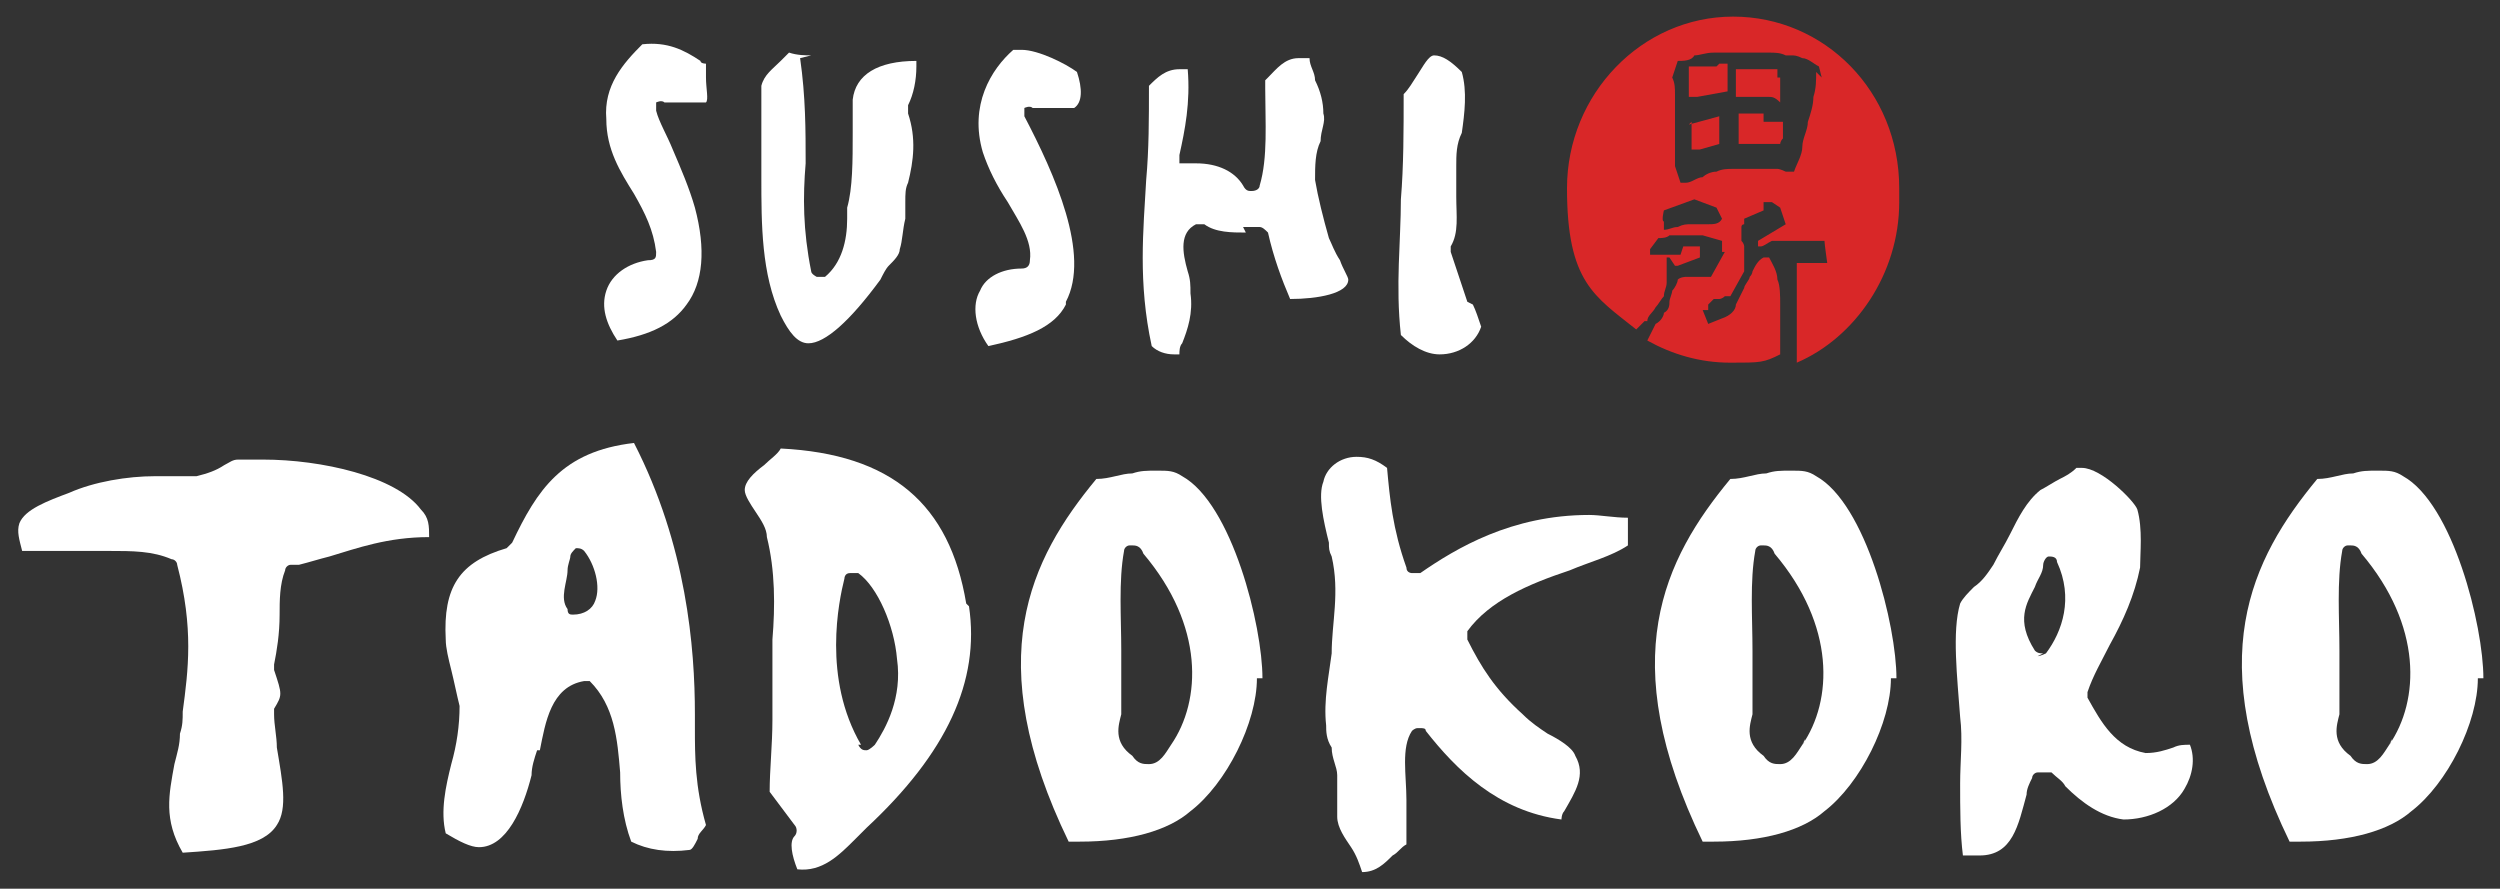
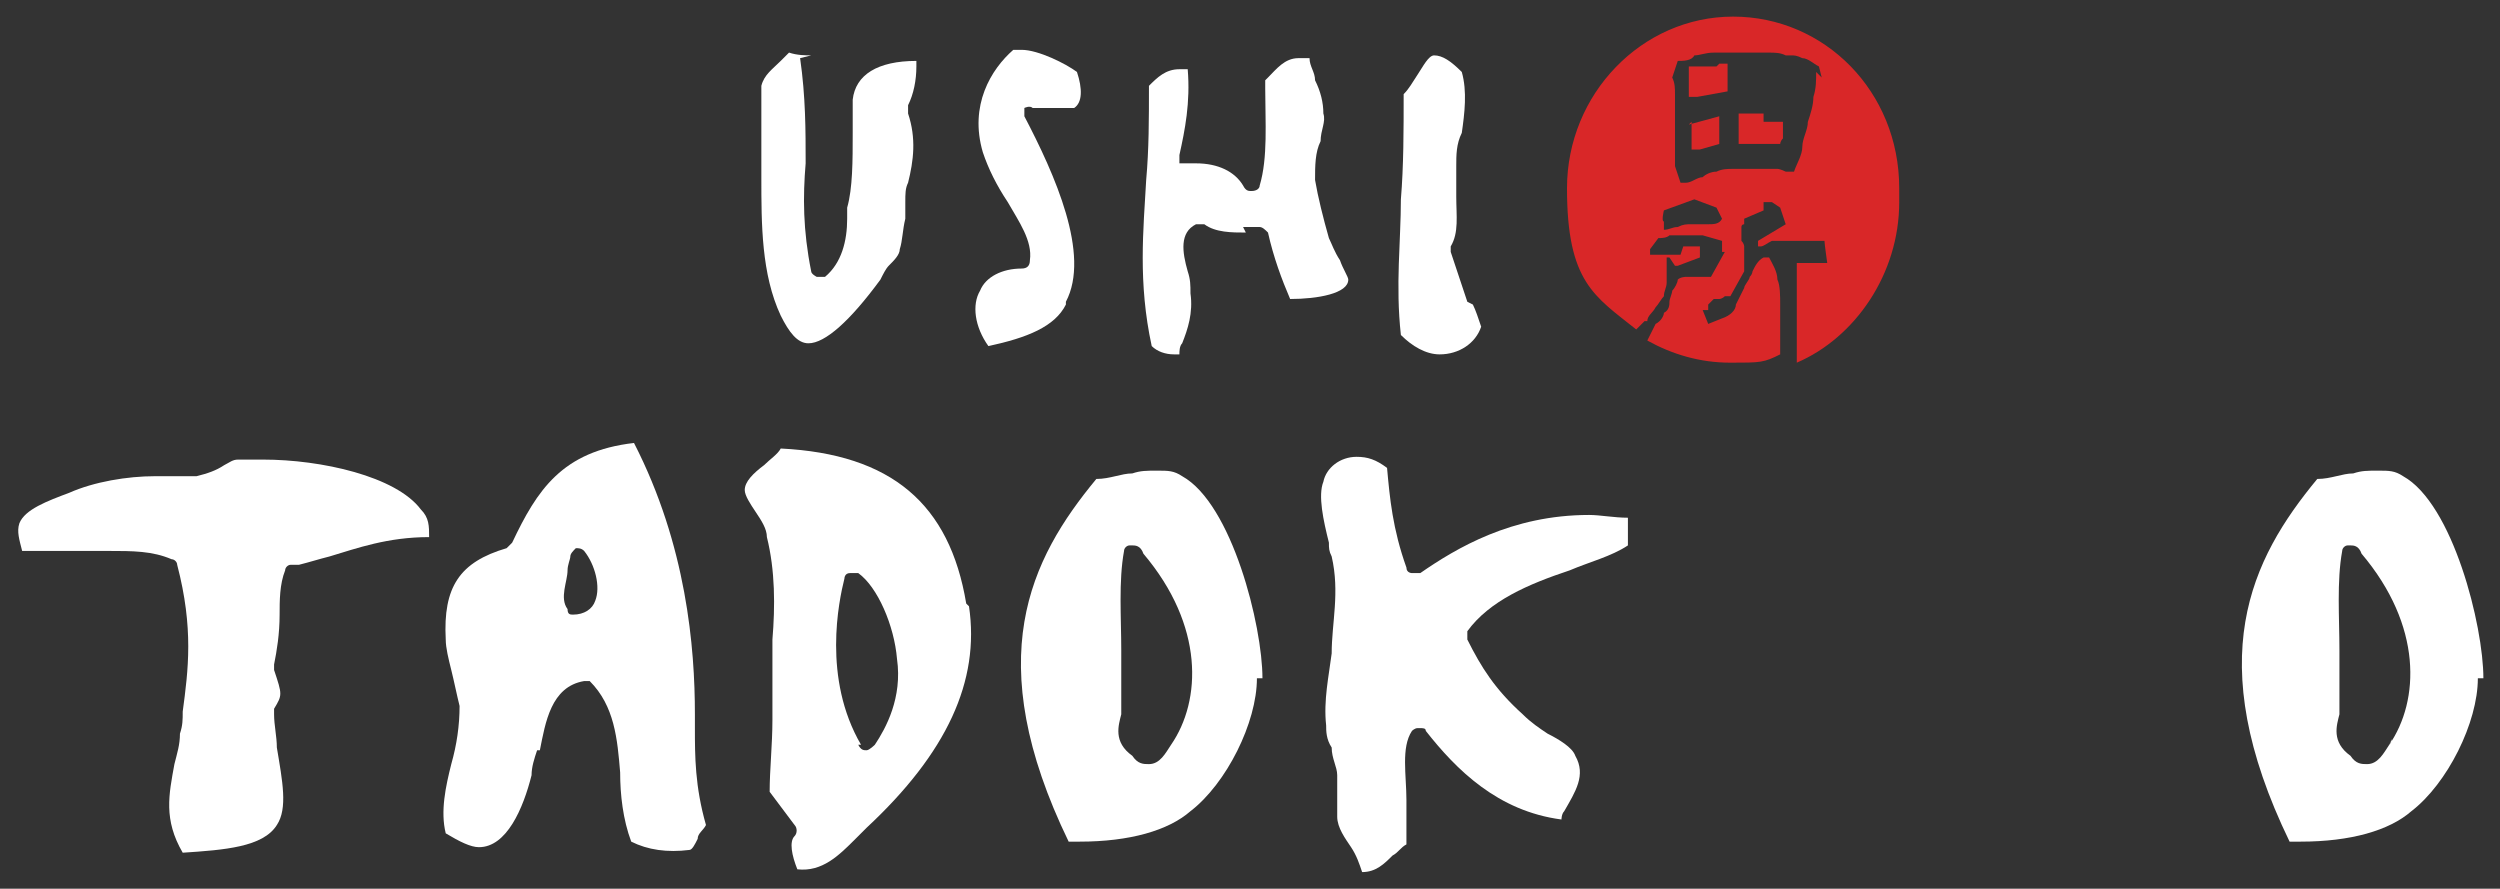
<svg xmlns="http://www.w3.org/2000/svg" id="Layer_1" version="1.1" viewBox="0 0 90.3 32.1" style="overflow:visible">
  <rect x="0" y="0" width="90.3" height="32.1" fill="#333333" stroke="none" />
  <defs>
    <style>
      .black-lettering {
        fill: #ffffff;
        fill-rule: evenodd;
      }

      .red-group {
        fill: #d92728;
      }
    </style>
  </defs>
  <g>
-     <path class="black-lettering animated-item" d="M25.5,2.7c0-.1,0-.3,0-.4,0,0-.2,0-.2-.1h0c-.6-.4-1.2-.7-2.1-.6-.7.7-1.4,1.5-1.3,2.7,0,1.1.5,1.9,1,2.7.4.7.7,1.3.8,2.1,0,.2,0,.3-.3.3-.7.1-1.3.5-1.5,1.1-.2.6,0,1.2.4,1.8,1.2-.2,2-.6,2.5-1.3.6-.8.7-2,.3-3.5-.2-.7-.5-1.4-.8-2.1-.2-.5-.5-1-.6-1.4,0-.1,0-.2,0-.3,0,0,.2-.1.3,0,.1,0,.4,0,.7,0s.6,0,.8,0c.1-.1,0-.5,0-.9" />
    <path class="black-lettering animated-item" d="M29.3,2c-.2,0-.5,0-.8-.1,0,0-.2.2-.3.3-.3.3-.6.5-.7.9,0,.4,0,1.2,0,2,0,.3,0,.6,0,.8v.5c0,1.7,0,3.5.7,5,.3.6.6,1,1,1,.6,0,1.5-.8,2.6-2.3h0c.1-.2.2-.4.3-.5.2-.2.4-.4.4-.6.1-.3.1-.7.2-1.1,0-.2,0-.4,0-.6,0-.3,0-.5.1-.7.2-.8.3-1.6,0-2.5,0,0,0-.2,0-.3.2-.4.3-.9.3-1.4,0,0,0-.1,0-.2-1.4,0-2.2.5-2.3,1.4,0,.1,0,.4,0,.6,0,.2,0,.4,0,.6,0,1,0,2-.2,2.7,0,.1,0,.3,0,.4h0c0,.8-.2,1.6-.8,2.1,0,0-.2,0-.3,0,0,0-.2-.1-.2-.2-.3-1.5-.3-2.7-.2-3.9,0-1.2,0-2.4-.2-3.8" />
    <path class="black-lettering animated-item" d="M38.5,10.9c.9-1.7-.4-4.6-1.5-6.7,0-.1,0-.2,0-.3,0,0,.2-.1.3,0,.2,0,.5,0,.7,0s.2,0,.3,0c.2,0,.3,0,.5,0,.3-.2.3-.7.1-1.3-.4-.3-1.4-.8-2-.8s-.3,0-.3,0c-.8.7-1.6,2-1.1,3.7.2.6.5,1.2.9,1.8.4.7.9,1.4.8,2.1,0,.2-.1.3-.3.3-.7,0-1.3.3-1.5.8-.3.5-.2,1.3.3,2,1.4-.3,2.4-.7,2.8-1.5" />
    <path class="black-lettering animated-item" d="M44.9,8.2c.2,0,.4,0,.6,0,.1,0,.2.1.3.2.2.9.5,1.7.8,2.4,1,0,2.1-.2,2.1-.7,0-.1-.2-.4-.3-.7-.2-.3-.3-.6-.4-.8-.2-.7-.4-1.5-.5-2.1,0-.5,0-1,.2-1.4,0-.4.2-.7.1-1,0-.4-.1-.8-.3-1.2,0-.3-.2-.5-.2-.8-.1,0-.3,0-.4,0-.5,0-.8.4-1.1.7,0,0,0,0-.1.1v.3c0,1.2.1,2.5-.2,3.5,0,.1-.1.2-.3.2-.1,0-.2,0-.3-.2-.3-.5-.9-.8-1.7-.8s-.3,0-.4,0c0,0,0,0,0,0,0,0-.2,0-.2,0,0,0,0-.2,0-.3.2-.9.4-1.9.3-3.1-.1,0-.2,0-.3,0-.5,0-.8.3-1.1.6,0,0,0,0,0,0,0,1.2,0,2.3-.1,3.4-.1,1.8-.3,3.7.2,6,.2.2.5.3.8.3s.2,0,.2,0c0-.1,0-.3.1-.4.2-.5.4-1.1.3-1.8,0-.3,0-.5-.1-.8-.2-.7-.3-1.4.3-1.7,0,0,.2,0,.3,0,.4.3,1,.3,1.5.3" />
    <path class="black-lettering animated-item" d="M53,10.9h0c-.2-.6-.4-1.2-.6-1.8,0,0,0-.1,0-.2.3-.5.2-1.1.2-1.8,0-.4,0-.7,0-1.1,0-.4,0-.8.2-1.2.1-.7.2-1.5,0-2.2h0c-.4-.4-.7-.6-1-.6-.2,0-.4.4-.6.7-.2.3-.3.5-.5.7,0,1.3,0,2.6-.1,3.8,0,1.5-.2,3.1,0,4.9.4.4.9.7,1.4.7.7,0,1.3-.4,1.5-1-.1-.3-.2-.6-.3-.8" />
    <g class="red-circle animated-item">
      <path class="red-group" d="M63.7,4.1h-.7s-.2,0-.2,0v1.1s.2,0,.2,0h.6c0,0,.3,0,.3,0h0c0,0,.4,0,.4,0h0c0,0,0,0,0,0,0,0,0-.1.1-.2,0,0,0-.2,0-.2,0,0,0-.2,0-.2,0,0,0-.1,0-.2h-.7v-.2Z" />
      <path class="red-group" d="M62,2.4s0,0,0,0h0c0,0-.1,0-.2,0h-.4s-.1,0-.1,0h-.3v1.1h.3l1.1-.2v-1h-.3Z" />
      <path class="red-group" d="M61.1,4.4v.6s0,.4,0,.4h.3l.7-.2c0,0,0-.1,0-.2,0-.1,0-.2,0-.3v-.3c0,0,0-.2,0-.2h0l-1.1.3Z" />
      <path class="red-group" d="M68.6,6.8c0-3.5-2.7-6.2-6-6.2s-6,2.8-6,6.2,1,3.9,2.5,5.1h0c0,0,.3-.3.3-.3h.1c0-.2.2-.3.3-.5.1-.1.2-.3.3-.4,0-.2.1-.3.1-.5,0-.2,0-.3,0-.5v-.4c-.1,0,.1,0,.1,0l.2.3h.1l.8-.3v-.4s-.4,0-.4,0h-.2s-.1.3-.1.3h-.6c0,0-.2,0-.2,0,0,0-.2,0-.3,0h0v-.2c0,0,.3-.4.3-.4h0c.1,0,.3,0,.4-.1.1,0,.2,0,.4,0,.1,0,.3,0,.4,0h.4s.7.2.7.2v.4c.1,0,.1,0,.1,0l-.5.9h0c-.1,0-.2,0-.3,0s-.2,0-.3,0c0,0-.2,0-.3,0h0c0,0-.2,0-.3.1,0,.1-.1.3-.2.4,0,.1-.1.3-.1.4,0,.1,0,.3-.2.4,0,.1-.1.3-.3.4h0s0,0,0,0l-.3.6c.9.5,1.9.8,3,.8s1.2,0,1.8-.3c0-.1,0-.2,0-.3,0-.2,0-.3,0-.5,0-.3,0-.7,0-1,0-.3,0-.7-.1-.9,0-.3-.2-.6-.3-.8h-.2c-.2.1-.3.3-.4.5,0,0,0,.1-.1.2,0,.1-.2.3-.2.4-.1.2-.2.4-.3.6,0,.2-.2.4-.5.5l-.5.2-.2-.5h.2s0-.2,0-.2l.2-.2h0c0,0,.1,0,.2,0,0,0,.1,0,.2-.1,0,0,0,0,0,0,0,0,0,0,0,0,0,0,.1,0,.2,0l.5-.9v-.4c0,0,0-.5,0-.5,0,0,0-.1-.1-.2,0,0,0,0,0-.1,0,0,0-.1,0-.2v-.2h0c0-.1.1-.1.1-.1v-.2c0,0,.7-.3.7-.3v-.3c0,0,.3,0,.3,0l.3.2.2.6-.5.3h0c0,0-.5.3-.5.3h0c0,0,0,.2,0,.2h.1c.1,0,.2-.1.4-.2.1,0,.2,0,.4,0,.1,0,.3,0,.4,0,.2,0,.3,0,.4,0h.7c0,.1.1.8.1.8h-1.1v.6c0,0,0,.2,0,.2v.8s0,2,0,2c2.1-.9,3.7-3.2,3.7-5.8M62.2,7.9c-.1.2-.3.2-.5.2-.2,0-.4,0-.6,0s-.3,0-.5.1c-.2,0-.3.1-.5.1h0v-.3c-.1,0,0-.4,0-.4l1.1-.4.8.3.2.4h0ZM65.6,2.6c0,.3,0,.6-.1.9,0,.3-.1.6-.2.9,0,.3-.2.6-.2.9,0,.3-.2.6-.3.9h0s-.3,0-.3,0h0c0,0-.2-.1-.3-.1-.1,0-.2,0-.3,0,0,0-.2,0-.3,0h-.4c-.1,0-.2,0-.4,0h0s0,0,0,0c0,0-.1,0-.2,0-.2,0-.4,0-.6.1-.2,0-.4.1-.5.2-.2,0-.4.2-.6.2h0s-.2,0-.2,0l-.2-.6v-.7c0-.2,0-.4,0-.6s0-.4,0-.7c0,0,0-.1,0-.2,0-.1,0-.3,0-.4,0-.2,0-.4-.1-.6h0s.2-.6.2-.6h0c.2,0,.5,0,.6-.2.2,0,.4-.1.7-.1s.4,0,.7,0c.2,0,.4,0,.7,0,.2,0,.4,0,.6,0,.2,0,.4,0,.6.1,0,0,.1,0,.2,0,.1,0,.2,0,.4.1.2,0,.4.2.6.3h0s.1.4.1.4h0Z" />
-       <path class="red-group" d="M64.5,2.5h-1.8c0-.1,0,0,0,0,0,0,0,.1,0,.2s0,.1,0,.2c0,0,0,.1,0,.2v.4c.1,0,.2,0,.4,0,.1,0,.2,0,.4,0s.3,0,.4,0c.1,0,.2,0,.4.2h0s0,.1,0,.1h0c0-.2,0-.2,0-.3,0,0,0-.2,0-.2v-.5h-.1v-.3Z" />
    </g>
    <path class="black-lettering animated-item" d="M10.8,20.4c.4-.1.7-.2,1.1-.3,1-.3,2.1-.7,3.6-.7,0-.4,0-.7-.3-1-.9-1.2-3.6-1.8-5.7-1.8s-.7,0-.9,0c-.2,0-.3.1-.5.2-.3.2-.6.3-1,.4-.3,0-.6,0-.9,0-.2,0-.4,0-.6,0-1,0-2.2.2-3.1.6-.8.3-1.6.6-1.8,1.1-.1.3,0,.6.1,1,.3,0,.6,0,1,0s.7,0,1,0c.3,0,.7,0,1.1,0,.9,0,1.6,0,2.3.3.1,0,.2.1.2.2.6,2.3.4,3.8.2,5.3,0,.3,0,.5-.1.8,0,.4-.1.7-.2,1.1-.2,1.1-.4,2,.3,3.2h0c1.5-.1,2.9-.2,3.4-1,.4-.6.2-1.6,0-2.8,0-.4-.1-.8-.1-1.2,0,0,0-.1,0-.2h0c.3-.5.3-.5,0-1.4,0,0,0-.1,0-.2.1-.5.2-1.1.2-1.8,0-.5,0-1.1.2-1.6,0-.1.1-.2.2-.2" />
    <path class="black-lettering animated-item" d="M19.5,27.1c.2-1,.4-2.3,1.6-2.5,0,0,0,0,0,0,0,0,.2,0,.2,0,.9.9,1,2.1,1.1,3.3,0,.8.1,1.7.4,2.5.6.3,1.3.4,2.1.3.1,0,.2-.2.3-.4,0-.2.2-.3.3-.5-.4-1.4-.4-2.5-.4-3.5,0-.2,0-.4,0-.5,0-2.4-.3-6.1-2.2-9.8-2.6.3-3.5,1.7-4.4,3.6,0,0-.1.1-.2.2-1.7.5-2.3,1.4-2.2,3.3,0,.3.1.7.2,1.1.1.4.2.9.3,1.3,0,.7-.1,1.4-.3,2.1-.2.8-.4,1.7-.2,2.5.5.3.9.5,1.2.5,1,0,1.6-1.4,1.9-2.6,0-.3.1-.6.2-.9M20.5,20.6c0-.2.1-.4.1-.5,0-.1.1-.2.2-.3.1,0,.2,0,.3.1.4.5.6,1.3.4,1.8-.1.3-.4.5-.8.5s0,0,0,0c-.1,0-.2,0-.2-.2-.3-.4,0-1,0-1.4" />
    <path class="black-lettering animated-item" d="M34.9,21.8c-.6-3.6-2.7-5.4-6.7-5.6-.1.2-.4.4-.6.6-.4.3-.7.6-.7.9,0,.2.2.5.4.8.2.3.4.6.4.9.3,1.2.3,2.5.2,3.7,0,.4,0,.7,0,1.1,0,.6,0,1.2,0,1.8h0c0,.9-.1,1.8-.1,2.6.3.4.6.8.9,1.2.1.1.1.3,0,.4-.2.2-.1.7.1,1.2.9.1,1.5-.5,2.1-1.1.1-.1.3-.3.4-.4,2.9-2.7,4.1-5.3,3.7-8M31.1,26.9c-1.4-2.4-.8-5.2-.6-6,0,0,0-.2.2-.2,0,0,.2,0,.3,0,.7.5,1.3,1.9,1.4,3.1.2,1.4-.4,2.5-.8,3.1,0,0-.2.2-.3.2s-.2,0-.3-.2" />
    <path class="black-lettering animated-item" d="M45.6,24.5c0-1.9-1.1-6.3-2.9-7.3-.3-.2-.5-.2-.9-.2s-.6,0-.9.1c-.4,0-.8.2-1.3.2-2.4,2.9-4.2,6.5-1,13.1.1,0,.3,0,.4,0,1.8,0,3.2-.4,4-1.1,1.3-1,2.4-3.2,2.4-4.8M42.3,26.7s0,0,0,.2c-.2.3-.4.7-.8.7-.2,0-.4,0-.6-.3-.7-.5-.5-1.1-.4-1.5,0-.1,0-.3,0-.3,0-.6,0-1.3,0-2,0-1.2-.1-2.5.1-3.6,0-.1.1-.2.2-.2,0,0,0,0,.1,0,.1,0,.3,0,.4.3,2.2,2.6,2.1,5.3,1,6.9" />
    <path class="black-lettering animated-item" d="M51.3,26.3c.1,0,.2,0,.2.1,1.1,1.4,2.6,2.9,4.9,3.2,0,0,0-.2.1-.3.4-.7.8-1.3.4-2-.1-.3-.6-.6-1-.8-.3-.2-.6-.4-.9-.7-1-.9-1.5-1.7-2-2.7,0-.1,0-.2,0-.3.8-1.1,2.2-1.7,3.7-2.2.7-.3,1.5-.5,2.1-.9,0,0,0-.2,0-.3,0-.2,0-.5,0-.7-.5,0-1-.1-1.4-.1-2.8,0-4.8,1.2-6.1,2.1,0,0-.2,0-.3,0,0,0-.2,0-.2-.2-.5-1.4-.6-2.5-.7-3.6-.4-.3-.7-.4-1.1-.4-.6,0-1.1.4-1.2.9-.2.5,0,1.4.2,2.2,0,.2,0,.3.1.5.3,1.3,0,2.4,0,3.5-.1.8-.3,1.7-.2,2.6,0,.2,0,.5.2.8,0,.4.2.7.2,1,0,.3,0,.6,0,.8,0,.3,0,.5,0,.7,0,.4.3.8.5,1.1.2.3.3.6.4.9.5,0,.8-.3,1.1-.6.2-.1.3-.3.5-.4,0-.5,0-1.1,0-1.6,0-.9-.2-1.9.2-2.5,0,0,.1-.1.2-.1h0Z" />
-     <path class="black-lettering animated-item" d="M68.5,24.5c0-1.9-1.1-6.3-2.9-7.3-.3-.2-.5-.2-.9-.2s-.6,0-.9.1c-.4,0-.8.2-1.3.2-2.4,2.9-4.2,6.5-1,13.1.1,0,.3,0,.4,0,1.8,0,3.2-.4,4-1.1,1.3-1,2.4-3.2,2.4-4.8M65.2,26.7s0,.1-.1.2c-.2.3-.4.7-.8.7-.2,0-.4,0-.6-.3-.7-.5-.5-1.1-.4-1.5,0-.1,0-.3,0-.3,0-.6,0-1.3,0-2,0-1.2-.1-2.5.1-3.6,0-.1.1-.2.2-.2,0,0,0,0,.1,0,.1,0,.3,0,.4.3,2.2,2.6,2.1,5.3,1,6.9" />
-     <path class="black-lettering animated-item" d="M74.1,27.9c.2.2.4.3.5.5.6.6,1.3,1.1,2.1,1.2.9,0,1.8-.4,2.2-1.1.3-.5.4-1.1.2-1.6-.2,0-.4,0-.6.1-.3.1-.6.2-1,.2-1.1-.2-1.6-1.1-2.1-2,0,0,0-.2,0-.2.2-.6.5-1.1.8-1.7.5-.9.9-1.8,1.1-2.8,0-.5.1-1.4-.1-2.1-.1-.3-1.3-1.5-2-1.5s-.1,0-.2,0c-.2.2-.4.3-.6.4-.2.1-.5.3-.7.4-.5.4-.8,1-1.1,1.6-.2.4-.4.7-.6,1.1-.2.3-.4.6-.7.8-.2.2-.4.4-.5.6-.3,1-.1,2.7,0,4.1h0c.1.8,0,1.6,0,2.4,0,.9,0,1.8.1,2.6.2,0,.4,0,.6,0,1.2,0,1.4-1.1,1.7-2.2,0-.2.1-.4.2-.6,0-.1.1-.2.2-.2,0,0,.2,0,.3,0M73.8,23.6c-.1,0-.2,0-.3-.1-.7-1.1-.3-1.7,0-2.3.1-.3.3-.5.3-.8,0-.1.1-.3.2-.3.1,0,.3,0,.3.2.6,1.3.2,2.5-.4,3.3,0,0-.2.1-.3.1" />
    <path class="black-lettering animated-item" d="M89.7,24.5c0-1.9-1.1-6.3-2.9-7.3-.3-.2-.5-.2-.9-.2s-.6,0-.9.1c-.4,0-.8.2-1.3.2-2.4,2.9-4.2,6.5-1,13.1.1,0,.3,0,.4,0,1.8,0,3.2-.4,4-1.1,1.3-1,2.4-3.2,2.4-4.8M86.4,26.7s0,.1-.1.2c-.2.3-.4.7-.8.7-.2,0-.4,0-.6-.3-.7-.5-.5-1.1-.4-1.5,0-.1,0-.3,0-.3,0-.6,0-1.3,0-2,0-1.2-.1-2.5.1-3.6,0-.1.1-.2.2-.2,0,0,0,0,.1,0,.1,0,.3,0,.4.3,2.2,2.6,2.1,5.3,1,6.9" />
  </g>
</svg>